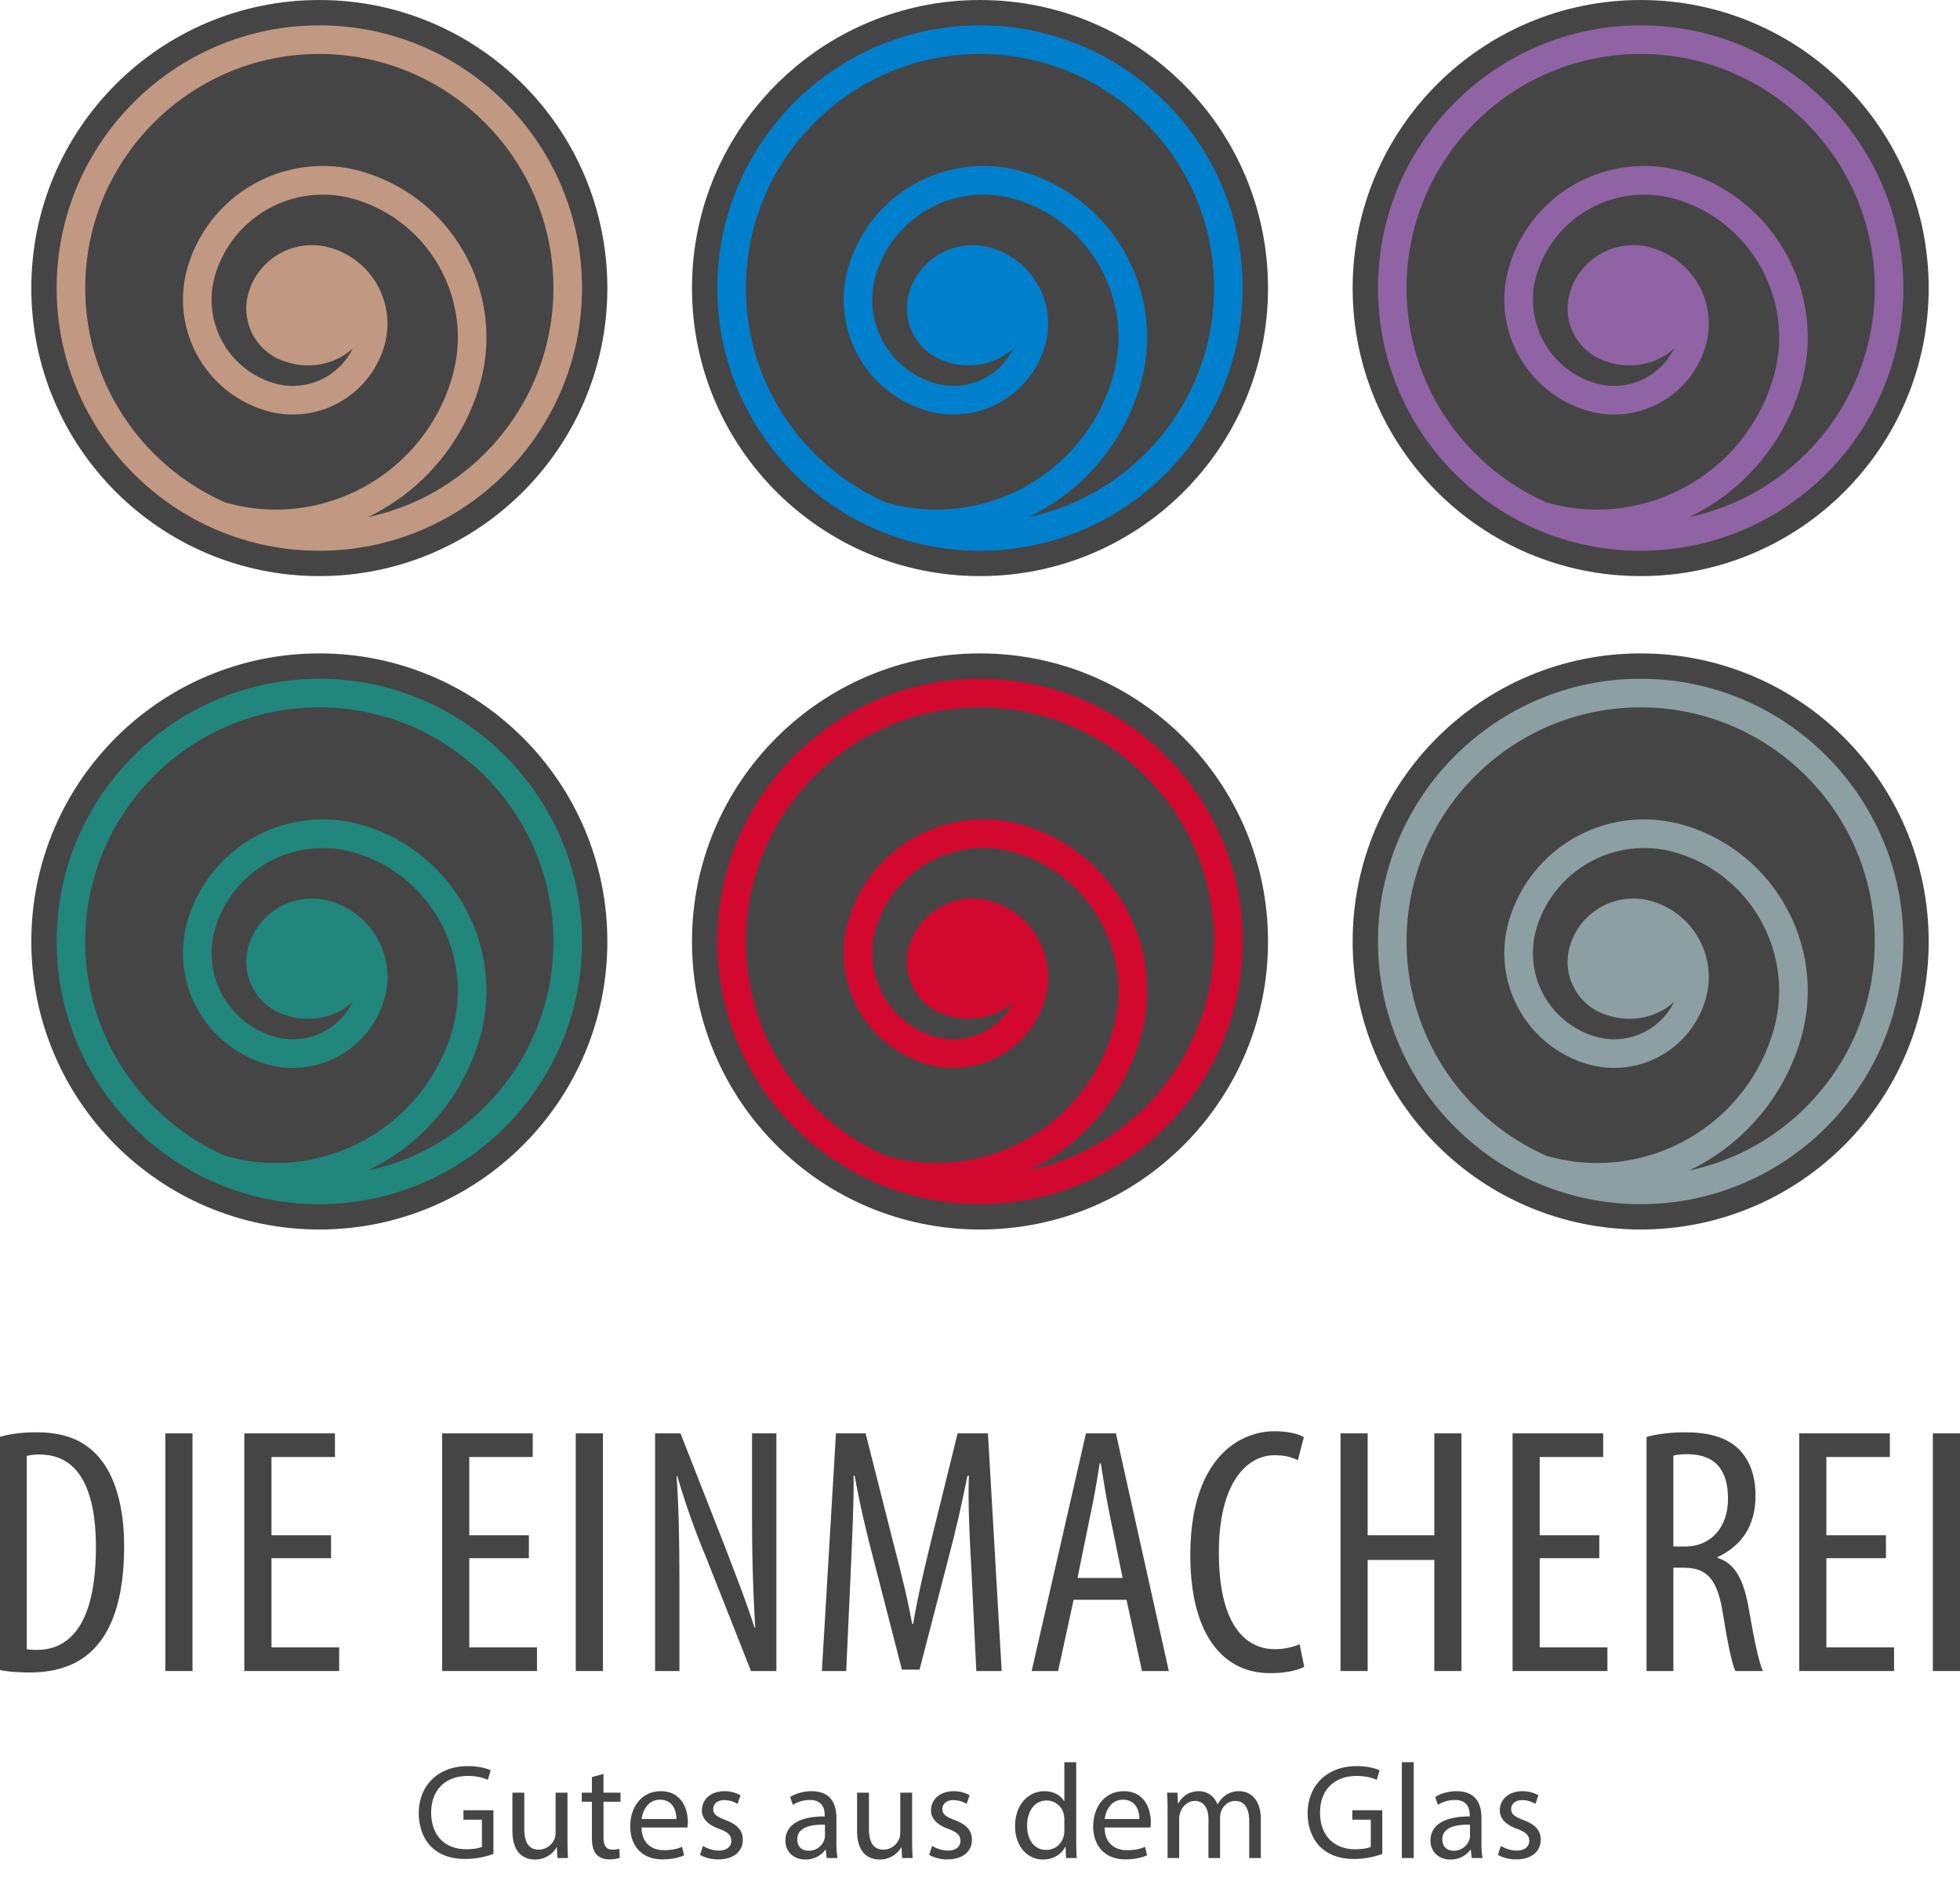
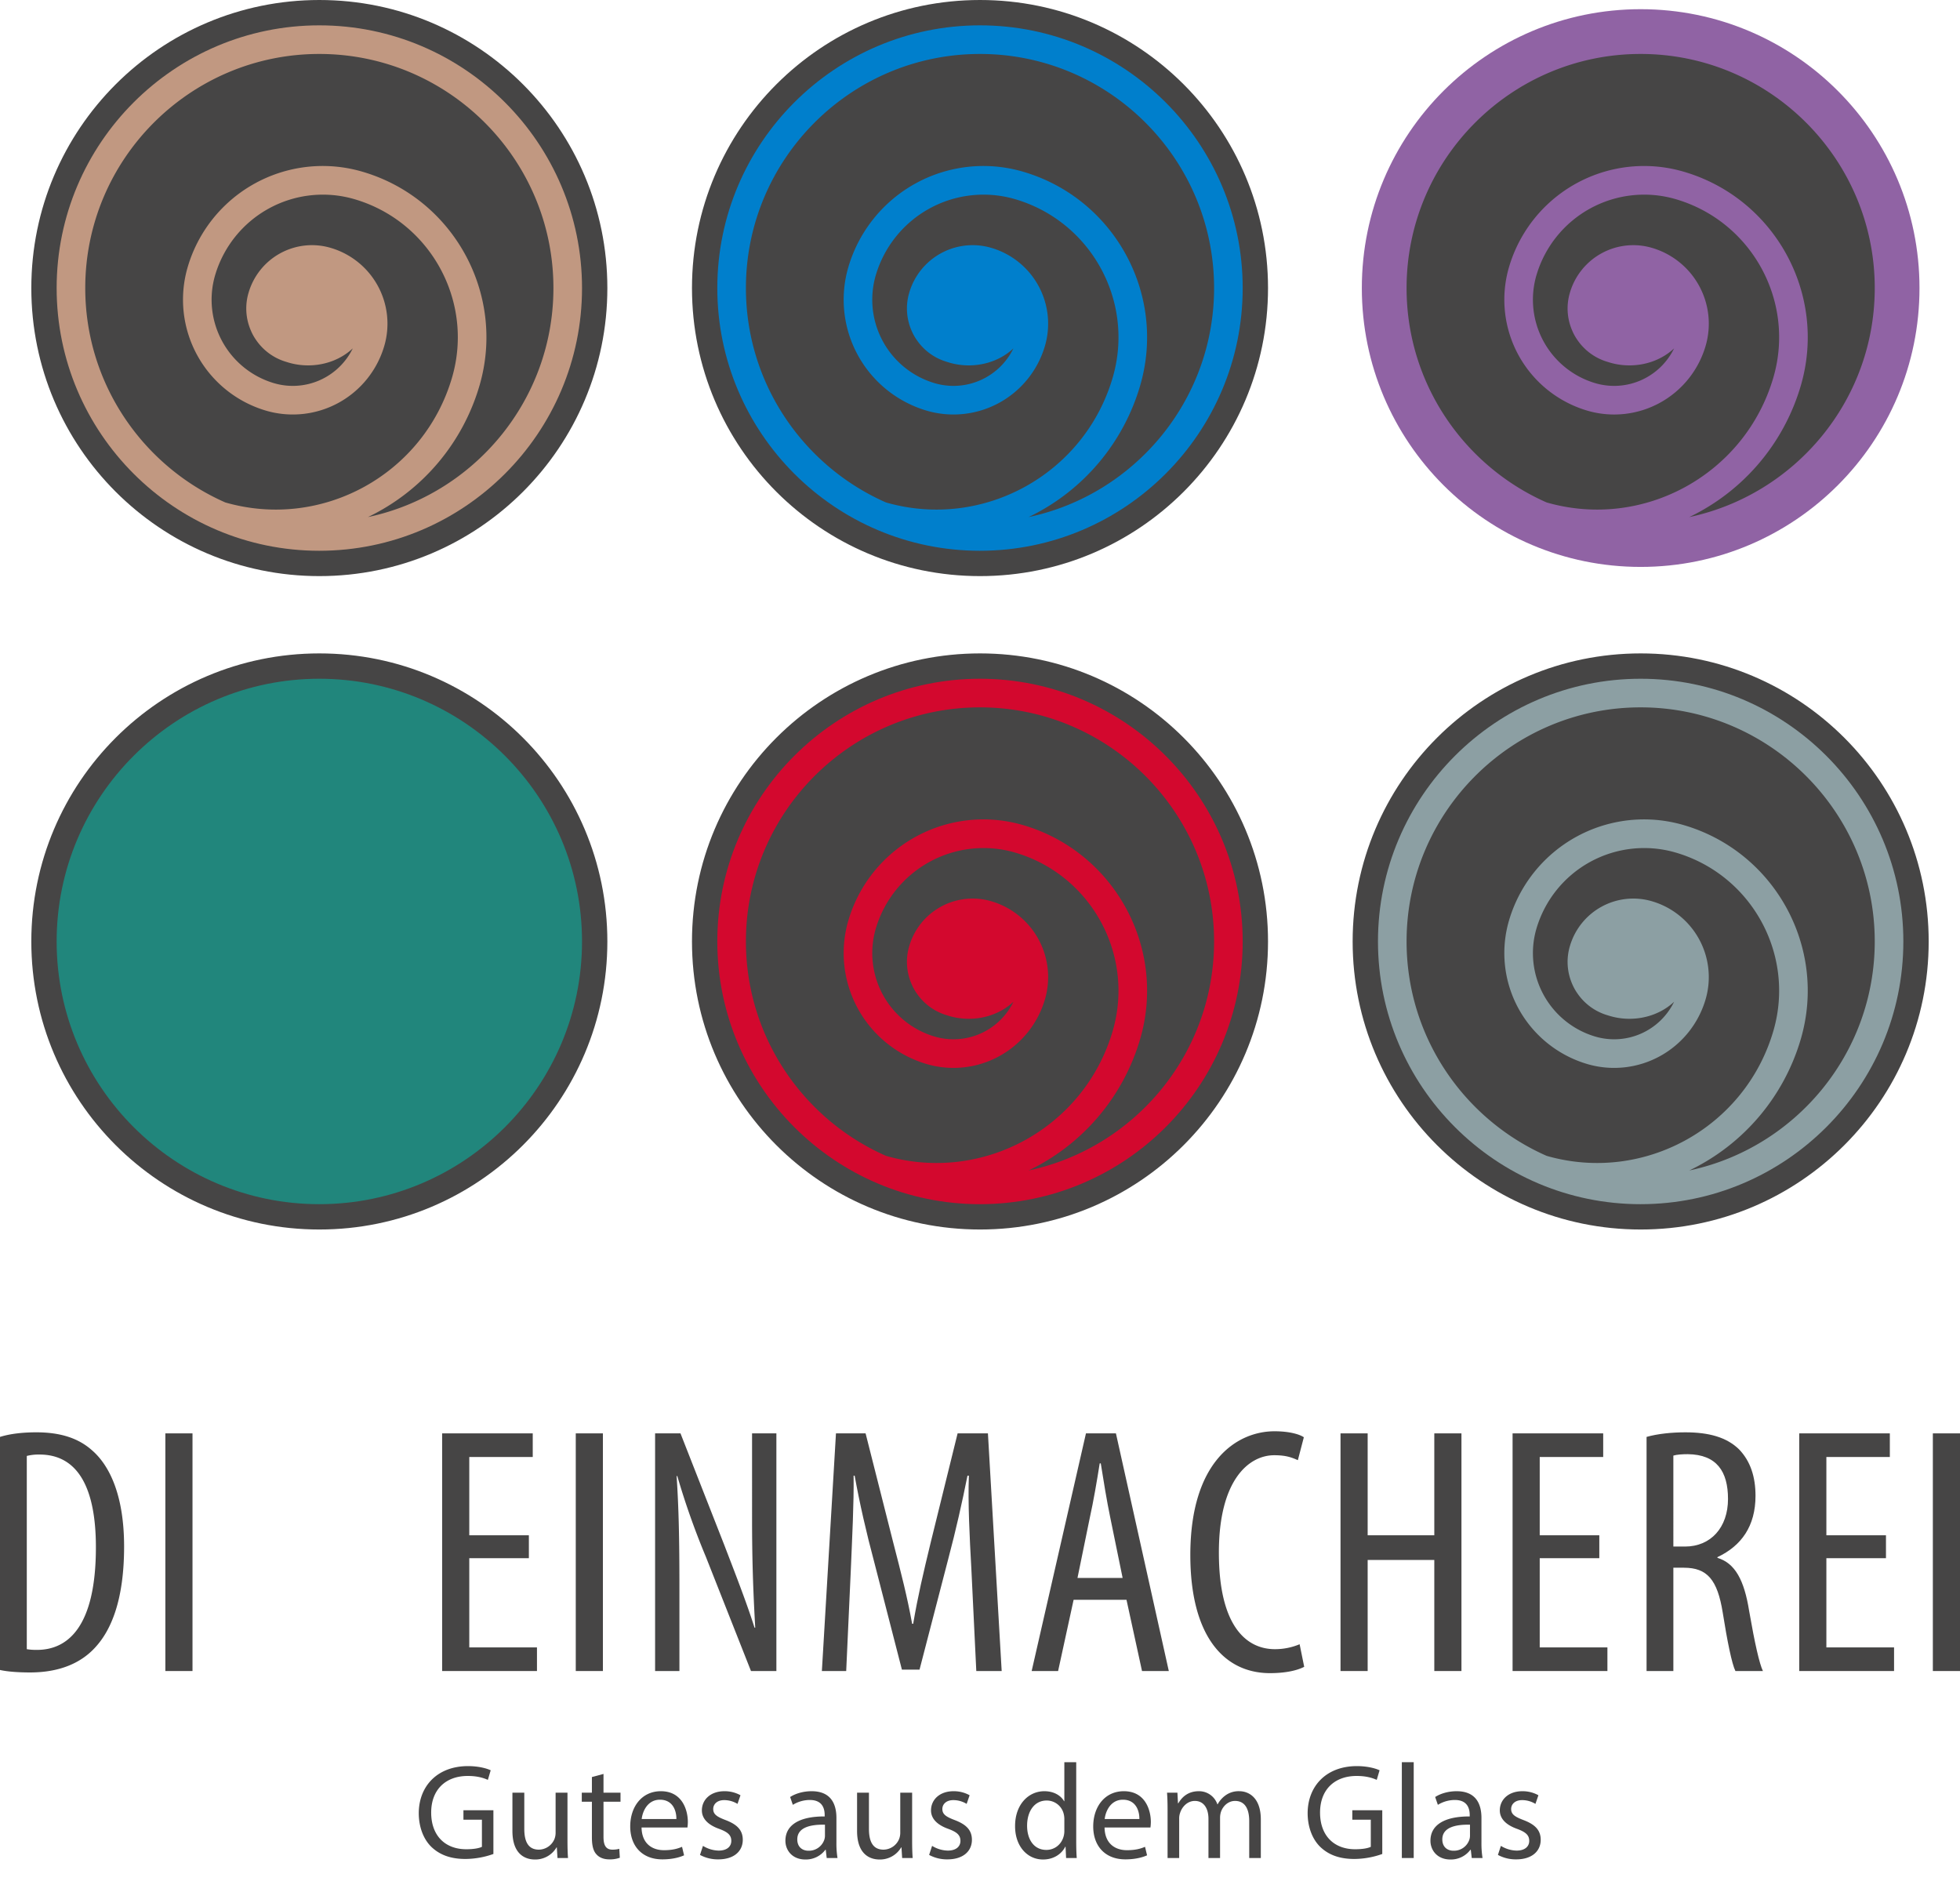
<svg xmlns="http://www.w3.org/2000/svg" id="Ebene_1" data-name="Ebene 1" viewBox="0 0 1769.135 1707.352">
  <defs>
    <style>
      .cls-1 {
        fill: #c19881;
      }

      .cls-2 {
        fill: #464545;
      }

      .cls-3 {
        fill: #007fcc;
      }

      .cls-4 {
        fill: #9063a4;
      }

      .cls-5 {
        fill: #21867c;
      }

      .cls-6 {
        fill: #d3082e;
      }

      .cls-7 {
        fill: #8c9fa3;
      }
    </style>
  </defs>
  <title>Fahne2_70</title>
  <g>
    <g>
      <circle class="cls-1" cx="288.241" cy="259.973" r="251.676" />
      <g>
        <path class="cls-2" d="M398.892,211.249c-116.482,0-211.248,94.783-211.248,211.288,0,86.342,52.053,160.752,126.424,193.489,87.49,25.13,179.259-25.445,204.706-112.932,19.948-68.75-19.741-140.922-88.47-160.874a101.415,101.415,0,0,0-125.527,69,78.579,78.579,0,0,0,53.466,97.223,60.2,60.2,0,0,0,70.872-31.479c-10.032,9.436-24.376,15.351-40.316,15.351a62.221,62.221,0,0,1-19.554-3.121,50,50,0,0,1-27.44-19.854,45.181,45.181,0,0,1-4.736-8.613,49.849,49.849,0,0,1-2.046-33.882,59.63,59.63,0,0,1,73.927-40.655,71.326,71.326,0,0,1,48.635,88.444,86.015,86.015,0,0,1-106.542,58.61,104.437,104.437,0,0,1-71.064-129.221,127.064,127.064,0,0,1,157.523-86.6c82.4,23.92,129.986,110.443,106.07,192.876A191.042,191.042,0,0,1,442.8,629.223C538.333,608.965,610.22,523.987,610.22,422.537,610.22,306.032,515.417,211.249,398.892,211.249Z" transform="translate(-110.692 -162.55)" />
        <path class="cls-2" d="M658.906,422.537c0-143.577-116.387-259.987-259.961-259.987-143.606,0-259.985,116.41-259.985,259.987S255.339,682.5,398.945,682.5C542.519,682.5,658.906,566.114,658.906,422.537Zm-260.015,237.1c-130.722,0-237.07-106.361-237.07-237.1S268.17,185.427,398.892,185.427c130.765,0,237.151,106.367,237.151,237.109S529.656,659.633,398.892,659.633Z" transform="translate(-110.692 -162.55)" />
      </g>
    </g>
    <g>
      <circle class="cls-3" cx="884.568" cy="259.973" r="251.676" />
      <g>
        <path class="cls-2" d="M995.218,211.249c-116.481,0-211.247,94.783-211.247,211.288,0,86.342,52.054,160.752,126.425,193.489,87.49,25.13,179.258-25.445,204.705-112.932,19.948-68.75-19.74-140.922-88.47-160.874a101.414,101.414,0,0,0-125.526,69,78.578,78.578,0,0,0,53.466,97.223,60.2,60.2,0,0,0,70.872-31.479c-10.031,9.436-24.376,15.351-40.315,15.351a62.219,62.219,0,0,1-19.554-3.121,50,50,0,0,1-27.44-19.854,45.181,45.181,0,0,1-4.736-8.613,49.849,49.849,0,0,1-2.046-33.882,59.629,59.629,0,0,1,73.926-40.655,71.325,71.325,0,0,1,48.636,88.444,86.014,86.014,0,0,1-106.542,58.61,104.437,104.437,0,0,1-71.064-129.221,127.065,127.065,0,0,1,157.523-86.6c82.4,23.92,129.985,110.443,106.069,192.876a191.043,191.043,0,0,1-100.767,118.926c95.527-20.258,167.415-105.236,167.415-206.687C1206.547,306.032,1111.744,211.249,995.218,211.249Z" transform="translate(-110.692 -162.55)" />
        <path class="cls-2" d="M1255.233,422.537c0-143.577-116.387-259.987-259.961-259.987-143.606,0-259.985,116.41-259.985,259.987S851.666,682.5,995.272,682.5C1138.847,682.5,1255.233,566.114,1255.233,422.537Zm-260.016,237.1c-130.721,0-237.069-106.361-237.069-237.1S864.5,185.427,995.218,185.427c130.766,0,237.151,106.367,237.151,237.109S1125.983,659.633,995.218,659.633Z" transform="translate(-110.692 -162.55)" />
      </g>
    </g>
    <g>
      <circle class="cls-4" cx="1480.895" cy="259.973" r="251.677" />
      <g>
        <path class="cls-2" d="M1591.545,211.249c-116.481,0-211.247,94.783-211.247,211.288,0,86.342,52.054,160.752,126.425,193.489,87.49,25.13,179.258-25.445,204.7-112.932,19.948-68.75-19.74-140.922-88.47-160.874a101.414,101.414,0,0,0-125.526,69,78.578,78.578,0,0,0,53.466,97.223,60.2,60.2,0,0,0,70.872-31.479c-10.031,9.436-24.376,15.351-40.315,15.351A62.218,62.218,0,0,1,1561.9,489.2a50,50,0,0,1-27.441-19.854,45.231,45.231,0,0,1-4.736-8.613,49.849,49.849,0,0,1-2.045-33.882,59.629,59.629,0,0,1,73.926-40.655,71.325,71.325,0,0,1,48.636,88.444,86.014,86.014,0,0,1-106.542,58.61,104.436,104.436,0,0,1-71.064-129.221,127.065,127.065,0,0,1,157.524-86.6c82.4,23.92,129.985,110.443,106.069,192.876a191.043,191.043,0,0,1-100.767,118.926c95.527-20.258,167.415-105.236,167.415-206.687C1802.874,306.032,1708.071,211.249,1591.545,211.249Z" transform="translate(-110.692 -162.55)" />
-         <path class="cls-2" d="M1851.561,422.537c0-143.577-116.387-259.987-259.961-259.987-143.606,0-259.986,116.41-259.986,259.987S1447.993,682.5,1591.6,682.5C1735.174,682.5,1851.561,566.114,1851.561,422.537Zm-260.016,237.1c-130.721,0-237.069-106.361-237.069-237.1s106.349-237.109,237.069-237.109c130.766,0,237.151,106.367,237.151,237.109S1722.311,659.633,1591.545,659.633Z" transform="translate(-110.692 -162.55)" />
      </g>
    </g>
    <g>
      <circle class="cls-5" cx="288.241" cy="849.684" r="251.676" />
      <g>
-         <path class="cls-2" d="M398.892,800.96c-116.482,0-211.248,94.783-211.248,211.288,0,86.342,52.053,160.752,126.424,193.488,87.49,25.131,179.259-25.445,204.706-112.932,19.948-68.75-19.741-140.922-88.47-160.874a101.415,101.415,0,0,0-125.527,69,78.579,78.579,0,0,0,53.466,97.223,60.2,60.2,0,0,0,70.872-31.479c-10.032,9.436-24.376,15.35-40.316,15.35a62.224,62.224,0,0,1-19.554-3.121,50,50,0,0,1-27.44-19.854,45.2,45.2,0,0,1-4.736-8.613,49.847,49.847,0,0,1-2.046-33.881A59.631,59.631,0,0,1,408.95,975.9a71.327,71.327,0,0,1,48.635,88.444,86.015,86.015,0,0,1-106.542,58.61,104.438,104.438,0,0,1-71.064-129.222,127.064,127.064,0,0,1,157.523-86.6c82.4,23.92,129.986,110.443,106.07,192.875A191.04,191.04,0,0,1,442.8,1218.934c95.528-20.258,167.415-105.235,167.415-206.686C610.22,895.743,515.417,800.96,398.892,800.96Z" transform="translate(-110.692 -162.55)" />
        <path class="cls-2" d="M658.906,1012.248c0-143.578-116.387-259.987-259.961-259.987-143.606,0-259.985,116.41-259.985,259.987s116.379,259.961,259.985,259.961C542.519,1272.209,658.906,1155.824,658.906,1012.248Zm-260.015,237.1c-130.722,0-237.07-106.361-237.07-237.1s106.348-237.11,237.07-237.11c130.765,0,237.151,106.367,237.151,237.11S529.656,1249.344,398.892,1249.344Z" transform="translate(-110.692 -162.55)" />
      </g>
    </g>
    <g>
      <circle class="cls-6" cx="884.568" cy="849.684" r="251.676" />
      <g>
        <path class="cls-2" d="M995.218,800.96c-116.481,0-211.247,94.783-211.247,211.288,0,86.342,52.054,160.752,126.425,193.488,87.49,25.131,179.258-25.445,204.705-112.932,19.948-68.75-19.74-140.922-88.47-160.874a101.415,101.415,0,0,0-125.526,69,78.578,78.578,0,0,0,53.466,97.223,60.2,60.2,0,0,0,70.872-31.479c-10.031,9.436-24.376,15.35-40.315,15.35a62.222,62.222,0,0,1-19.554-3.121,50,50,0,0,1-27.44-19.854,45.2,45.2,0,0,1-4.736-8.613,49.846,49.846,0,0,1-2.046-33.881,59.629,59.629,0,0,1,73.926-40.656,71.326,71.326,0,0,1,48.636,88.444,86.014,86.014,0,0,1-106.542,58.61,104.438,104.438,0,0,1-71.064-129.222,127.065,127.065,0,0,1,157.523-86.6c82.4,23.92,129.985,110.443,106.069,192.875a191.04,191.04,0,0,1-100.767,118.926c95.527-20.258,167.415-105.235,167.415-206.686C1206.547,895.743,1111.744,800.96,995.218,800.96Z" transform="translate(-110.692 -162.55)" />
        <path class="cls-2" d="M1255.233,1012.248c0-143.578-116.387-259.987-259.961-259.987-143.606,0-259.985,116.41-259.985,259.987s116.379,259.961,259.985,259.961C1138.847,1272.209,1255.233,1155.824,1255.233,1012.248Zm-260.016,237.1c-130.721,0-237.069-106.361-237.069-237.1S864.5,775.138,995.218,775.138c130.766,0,237.151,106.367,237.151,237.11S1125.983,1249.344,995.218,1249.344Z" transform="translate(-110.692 -162.55)" />
      </g>
    </g>
    <g>
      <circle class="cls-7" cx="1480.895" cy="849.684" r="251.676" />
      <g>
        <path class="cls-2" d="M1591.545,800.96c-116.481,0-211.247,94.783-211.247,211.288,0,86.342,52.054,160.752,126.425,193.488,87.49,25.131,179.258-25.445,204.7-112.932,19.948-68.75-19.74-140.922-88.47-160.874a101.415,101.415,0,0,0-125.526,69,78.578,78.578,0,0,0,53.466,97.223,60.2,60.2,0,0,0,70.872-31.479c-10.031,9.436-24.376,15.35-40.315,15.35a62.221,62.221,0,0,1-19.554-3.121,50,50,0,0,1-27.441-19.854,45.249,45.249,0,0,1-4.736-8.613,49.846,49.846,0,0,1-2.045-33.881A59.63,59.63,0,0,1,1601.6,975.9a71.326,71.326,0,0,1,48.636,88.444,86.014,86.014,0,0,1-106.542,58.61,104.437,104.437,0,0,1-71.064-129.222,127.065,127.065,0,0,1,157.524-86.6c82.4,23.92,129.985,110.443,106.069,192.875a191.04,191.04,0,0,1-100.767,118.926c95.527-20.258,167.415-105.235,167.415-206.686C1802.874,895.743,1708.071,800.96,1591.545,800.96Z" transform="translate(-110.692 -162.55)" />
        <path class="cls-2" d="M1851.561,1012.248c0-143.578-116.387-259.987-259.961-259.987-143.606,0-259.986,116.41-259.986,259.987s116.38,259.961,259.986,259.961C1735.174,1272.209,1851.561,1155.824,1851.561,1012.248Zm-260.016,237.1c-130.721,0-237.069-106.361-237.069-237.1s106.349-237.11,237.069-237.11c130.766,0,237.151,106.367,237.151,237.11S1722.311,1249.344,1591.545,1249.344Z" transform="translate(-110.692 -162.55)" />
      </g>
    </g>
  </g>
  <g>
    <path class="cls-2" d="M134.876,1650.963a51.169,51.169,0,0,0,9.225.642c27.047,0,53.149-19.746,53.149-92.615,0-54.1-16.546-83.687-50.92-83.687a43.709,43.709,0,0,0-11.454,1.264Zm-24.184-191.572c9.232-2.881,20.686-4.144,32.778-4.144,22.593,0,38.5,5.719,50.274,16.224,16.559,14.316,28.965,42.02,28.965,86.877,0,49.022-12.087,75.754-25.775,90.71-14.007,15.581-34.369,22.915-59.192,22.915-9.862,0-20.048-.642-27.051-2.236Z" transform="translate(-110.692 -162.55)" />
    <rect class="cls-2" x="149.255" y="1293.649" width="24.499" height="214.488" />
-     <polygon class="cls-2" points="298.825 1406.302 245.037 1406.302 245.037 1486.817 306.143 1486.817 306.143 1508.138 220.538 1508.138 220.538 1293.649 302.331 1293.649 302.331 1314.97 245.037 1314.97 245.037 1385.623 298.825 1385.623 298.825 1406.302" />
    <polygon class="cls-2" points="477.369 1406.302 423.577 1406.302 423.577 1486.817 484.68 1486.817 484.68 1508.138 399.078 1508.138 399.078 1293.649 480.866 1293.649 480.866 1314.97 423.577 1314.97 423.577 1385.623 477.369 1385.623 477.369 1406.302" />
    <rect class="cls-2" x="519.699" y="1293.649" width="24.499" height="214.488" />
    <g>
      <path class="cls-2" d="M701.994,1670.688V1456.2H724.91l39.462,100.577c8.905,23.226,20.044,51.549,27.371,74.775h.63c-1.9-33.732-2.859-61.412-2.859-98.645V1456.2h21.958v214.492H788.548l-40.727-103.1a686.806,686.806,0,0,1-25.783-72.865h-.626c1.906,28.634,2.541,56,2.541,101.835v74.135Z" transform="translate(-110.692 -162.55)" />
      <path class="cls-2" d="M987.459,1578.4c-1.582-28.323-3.182-59.838-2.23-84.018h-1.272c-4.765,23.869-10.5,49.333-17.176,74.466l-26.1,100.572H924.77L899.948,1573c-7.322-27.375-13.359-53.793-17.827-78.614h-.952c.322,25.153-1.277,55.051-2.537,85.612l-4.143,90.689H852.534L865.256,1456.2h26.736l24.821,98.024c7.319,28.323,12.734,49.312,17.189,73.822h.953c4.136-24.511,8.909-44.878,15.913-73.822l24.18-98.024h27.371l12.41,214.488H991.914Z" transform="translate(-110.692 -162.55)" />
      <path class="cls-2" d="M1123.992,1586.67l-11.139-54.409c-3.182-15.27-6.05-33.089-8.586-49h-.953c-2.553,16.224-5.731,34.685-8.922,49l-11.135,54.409Zm-44.24,19.746-13.994,64.272h-23.869L1090.9,1456.2h27.051l47.729,214.488H1141.5l-14.006-64.272Z" transform="translate(-110.692 -162.55)" />
      <path class="cls-2" d="M1287.893,1666.875c-6.681,3.5-17.5,5.719-30.872,5.719-41.688,0-71.918-33.732-71.918-106.6,0-84.654,42.007-111.7,76.062-111.7,12.73,0,22.272,2.548,26.4,5.408l-5.4,20.678c-5.088-2.217-10.186-4.455-21.324-4.455-22.915,0-49.963,22.274-49.963,87.83,0,65.577,24.188,87.209,50.609,87.209a57.408,57.408,0,0,0,22.269-4.455Z" transform="translate(-110.692 -162.55)" />
    </g>
    <polygon class="cls-2" points="1234.477 1293.649 1234.477 1385.623 1294.63 1385.623 1294.63 1293.649 1319.137 1293.649 1319.137 1508.138 1294.63 1508.138 1294.63 1407.898 1234.477 1407.898 1234.477 1508.138 1209.979 1508.138 1209.979 1293.649 1234.477 1293.649" />
    <polygon class="cls-2" points="1443.57 1406.302 1389.782 1406.302 1389.782 1486.817 1450.884 1486.817 1450.884 1508.138 1365.283 1508.138 1365.283 1293.649 1447.071 1293.649 1447.071 1314.97 1389.782 1314.97 1389.782 1385.623 1443.57 1385.623 1443.57 1406.302" />
    <path class="cls-2" d="M1621.1,1558.347h10.5c23.239,0,38.828-17.177,38.828-42.951,0-24.822-10.182-40.093-36.275-40.421-5.1,0-9.863.328-13.053,1.281Zm-24.185-98.956c10.187-2.881,22.917-4.144,35.008-4.144,21.319,0,37.233,4.455,48.368,15.27,10.509,10.815,14.959,25.153,14.959,42.019,0,27.371-12.731,45.189-34.369,55.362v.642c15.912,4.766,24.188,20.057,28.643,48.049,5.089,29.277,9.232,47.427,12.41,54.1h-24.822c-3.177-6.36-7.322-26.728-11.457-52.814-4.773-29.608-14.006-40.423-35.008-40.423H1621.1v93.237h-24.185Z" transform="translate(-110.692 -162.55)" />
    <polygon class="cls-2" points="1702.308 1406.302 1648.519 1406.302 1648.519 1486.817 1709.616 1486.817 1709.616 1508.138 1624.016 1508.138 1624.016 1293.649 1705.804 1293.649 1705.804 1314.97 1648.519 1314.97 1648.519 1385.623 1702.308 1385.623 1702.308 1406.302" />
    <rect class="cls-2" x="1744.633" y="1293.649" width="24.502" height="214.488" />
  </g>
  <g>
    <path class="cls-2" d="M556.04,1835.8a76.493,76.493,0,0,1-25.215,4.507c-12.425,0-22.657-3.167-30.7-10.841-7.065-6.821-11.45-17.784-11.45-30.575.122-24.483,16.932-42.39,44.461-42.39,9.5,0,16.932,2.07,20.464,3.776l-2.558,8.648c-4.385-1.949-9.867-3.532-18.15-3.532-19.977,0-33.011,12.424-33.011,33.011,0,20.829,12.546,33.132,31.671,33.132,6.943,0,11.694-.975,14.13-2.192v-24.484H529v-8.526H556.04Z" transform="translate(-110.692 -162.55)" />
    <path class="cls-2" d="M622.91,1823.371c0,6.091.122,11.45.487,16.079h-9.5l-.609-9.623h-.244a22.182,22.182,0,0,1-19.49,10.963c-9.258,0-20.342-5.116-20.342-25.824v-34.472H583.93v32.645c0,11.207,3.411,18.759,13.156,18.759a15.5,15.5,0,0,0,14.13-9.744,15.685,15.685,0,0,0,.975-5.481v-36.178H622.91Z" transform="translate(-110.692 -162.55)" />
    <path class="cls-2" d="M655.429,1763.562v16.933h15.348v8.161H655.429v31.792c0,7.31,2.071,11.45,8.04,11.45a23.857,23.857,0,0,0,6.212-.73l.487,8.04a26.248,26.248,0,0,1-9.5,1.461c-4.994,0-9.014-1.583-11.572-4.507-3.045-3.167-4.142-8.4-4.142-15.348v-32.158h-9.136v-8.161h9.136v-14.131Z" transform="translate(-110.692 -162.55)" />
    <path class="cls-2" d="M689.777,1811.921c.244,14.5,9.5,20.464,20.221,20.464,7.674,0,12.3-1.34,16.323-3.045l1.827,7.674c-3.776,1.706-10.232,3.654-19.612,3.654-18.149,0-28.991-11.937-28.991-29.722s10.476-31.793,27.651-31.793c19.246,0,24.362,16.933,24.362,27.773a40.492,40.492,0,0,1-.365,4.994Zm31.427-7.674c.122-6.821-2.8-17.419-14.861-17.419-10.841,0-15.592,9.988-16.444,17.419Z" transform="translate(-110.692 -162.55)" />
    <path class="cls-2" d="M745.2,1828.487a28.1,28.1,0,0,0,14.13,4.264c7.8,0,11.45-3.9,11.45-8.771,0-5.116-3.045-7.918-10.963-10.842-10.6-3.775-15.592-9.623-15.592-16.687,0-9.5,7.674-17.3,20.342-17.3a29.424,29.424,0,0,1,14.5,3.655l-2.68,7.8a22.944,22.944,0,0,0-12.06-3.411c-6.334,0-9.867,3.654-9.867,8.039,0,4.873,3.533,7.065,11.207,9.989,10.232,3.9,15.47,9.014,15.47,17.784,0,10.354-8.04,17.662-22.048,17.662a33.619,33.619,0,0,1-16.566-4.02Z" transform="translate(-110.692 -162.55)" />
    <path class="cls-2" d="M856.893,1839.45l-.853-7.431h-.365a21.959,21.959,0,0,1-18.028,8.771c-11.937,0-18.028-8.405-18.028-16.932,0-14.252,12.668-22.048,35.447-21.926v-1.219c0-4.872-1.34-13.643-13.4-13.643a29.367,29.367,0,0,0-15.348,4.386l-2.436-7.065c4.873-3.167,11.938-5.238,19.368-5.238,18.028,0,22.413,12.3,22.413,24.119v22.048a83.046,83.046,0,0,0,.975,14.13Zm-1.583-30.087c-11.694-.244-24.971,1.827-24.971,13.277,0,6.943,4.628,10.231,10.11,10.231a14.668,14.668,0,0,0,14.251-9.866,11.2,11.2,0,0,0,.609-3.411Z" transform="translate(-110.692 -162.55)" />
    <path class="cls-2" d="M934,1823.371c0,6.091.122,11.45.487,16.079h-9.5l-.609-9.623h-.243a22.183,22.183,0,0,1-19.49,10.963c-9.258,0-20.343-5.116-20.343-25.824v-34.472h10.72v32.645c0,11.207,3.411,18.759,13.155,18.759a15.5,15.5,0,0,0,14.131-9.744,15.7,15.7,0,0,0,.974-5.481v-36.178H934Z" transform="translate(-110.692 -162.55)" />
    <path class="cls-2" d="M952.021,1828.487a28.1,28.1,0,0,0,14.13,4.264c7.8,0,11.45-3.9,11.45-8.771,0-5.116-3.045-7.918-10.963-10.842-10.6-3.775-15.592-9.623-15.592-16.687,0-9.5,7.674-17.3,20.343-17.3a29.422,29.422,0,0,1,14.5,3.655l-2.68,7.8a22.944,22.944,0,0,0-12.06-3.411c-6.334,0-9.866,3.654-9.866,8.039,0,4.873,3.532,7.065,11.206,9.989,10.232,3.9,15.47,9.014,15.47,17.784,0,10.354-8.039,17.662-22.047,17.662a33.619,33.619,0,0,1-16.566-4.02Z" transform="translate(-110.692 -162.55)" />
    <path class="cls-2" d="M1082.109,1752.965v71.259c0,5.238.121,11.207.487,15.227h-9.624l-.486-10.232h-.244c-3.289,6.578-10.476,11.572-20.1,11.572-14.252,0-25.215-12.06-25.215-29.966-.122-19.611,12.06-31.671,26.433-31.671,9.015,0,15.1,4.264,17.784,9.015h.244v-35.2Zm-10.72,51.525a18.931,18.931,0,0,0-.487-4.507,15.766,15.766,0,0,0-15.47-12.425c-11.085,0-17.663,9.745-17.663,22.778,0,11.938,5.848,21.8,17.419,21.8,7.188,0,13.765-4.751,15.714-12.79a18.632,18.632,0,0,0,.487-4.629Z" transform="translate(-110.692 -162.55)" />
    <path class="cls-2" d="M1107.686,1811.921c.243,14.5,9.5,20.464,20.221,20.464,7.674,0,12.3-1.34,16.322-3.045l1.827,7.674c-3.776,1.706-10.232,3.654-19.611,3.654-18.15,0-28.991-11.937-28.991-29.722s10.476-31.793,27.651-31.793c19.246,0,24.361,16.933,24.361,27.773a40.394,40.394,0,0,1-.365,4.994Zm31.427-7.674c.122-6.821-2.8-17.419-14.861-17.419-10.841,0-15.592,9.988-16.444,17.419Z" transform="translate(-110.692 -162.55)" />
    <path class="cls-2" d="M1164.567,1796.451c0-6.091-.122-11.085-.487-15.957h9.379l.487,9.5h.365c3.289-5.6,8.771-10.842,18.516-10.842a17.431,17.431,0,0,1,16.688,11.816h.243a24.284,24.284,0,0,1,6.578-7.675,20.12,20.12,0,0,1,13.033-4.142c7.8,0,19.368,5.116,19.368,25.581v34.716h-10.476v-33.376c0-11.329-4.142-18.15-12.79-18.15-6.091,0-10.842,4.508-12.669,9.745a17.654,17.654,0,0,0-.853,5.359v36.422h-10.476v-35.325c0-9.38-4.142-16.2-12.3-16.2-6.7,0-11.572,5.36-13.277,10.72a14.772,14.772,0,0,0-.853,5.238v35.568h-10.476Z" transform="translate(-110.692 -162.55)" />
    <path class="cls-2" d="M1358.361,1835.8a76.5,76.5,0,0,1-25.215,4.507c-12.425,0-22.657-3.167-30.7-10.841-7.064-6.821-11.45-17.784-11.45-30.575.122-24.483,16.933-42.39,44.461-42.39,9.5,0,16.933,2.07,20.465,3.776l-2.559,8.648c-4.385-1.949-9.866-3.532-18.149-3.532-19.977,0-33.011,12.424-33.011,33.011,0,20.829,12.547,33.132,31.671,33.132,6.943,0,11.693-.975,14.13-2.192v-24.484h-16.687v-8.526h27.042Z" transform="translate(-110.692 -162.55)" />
    <path class="cls-2" d="M1376.02,1752.965h10.719v86.485H1376.02Z" transform="translate(-110.692 -162.55)" />
    <path class="cls-2" d="M1439.114,1839.45l-.853-7.431h-.365a21.959,21.959,0,0,1-18.028,8.771c-11.937,0-18.027-8.405-18.027-16.932,0-14.252,12.668-22.048,35.446-21.926v-1.219c0-4.872-1.34-13.643-13.4-13.643a29.369,29.369,0,0,0-15.349,4.386l-2.437-7.065c4.873-3.167,11.938-5.238,19.368-5.238,18.028,0,22.413,12.3,22.413,24.119v22.048a83.046,83.046,0,0,0,.975,14.13Zm-1.583-30.087c-11.694-.244-24.972,1.827-24.972,13.277,0,6.943,4.629,10.231,10.11,10.231a14.667,14.667,0,0,0,14.252-9.866,11.2,11.2,0,0,0,.609-3.411Z" transform="translate(-110.692 -162.55)" />
    <path class="cls-2" d="M1465.423,1828.487a28.1,28.1,0,0,0,14.13,4.264c7.8,0,11.45-3.9,11.45-8.771,0-5.116-3.045-7.918-10.963-10.842-10.6-3.775-15.592-9.623-15.592-16.687,0-9.5,7.674-17.3,20.343-17.3a29.422,29.422,0,0,1,14.5,3.655l-2.68,7.8a22.944,22.944,0,0,0-12.06-3.411c-6.334,0-9.866,3.654-9.866,8.039,0,4.873,3.532,7.065,11.206,9.989,10.232,3.9,15.47,9.014,15.47,17.784,0,10.354-8.039,17.662-22.047,17.662a33.619,33.619,0,0,1-16.566-4.02Z" transform="translate(-110.692 -162.55)" />
  </g>
</svg>